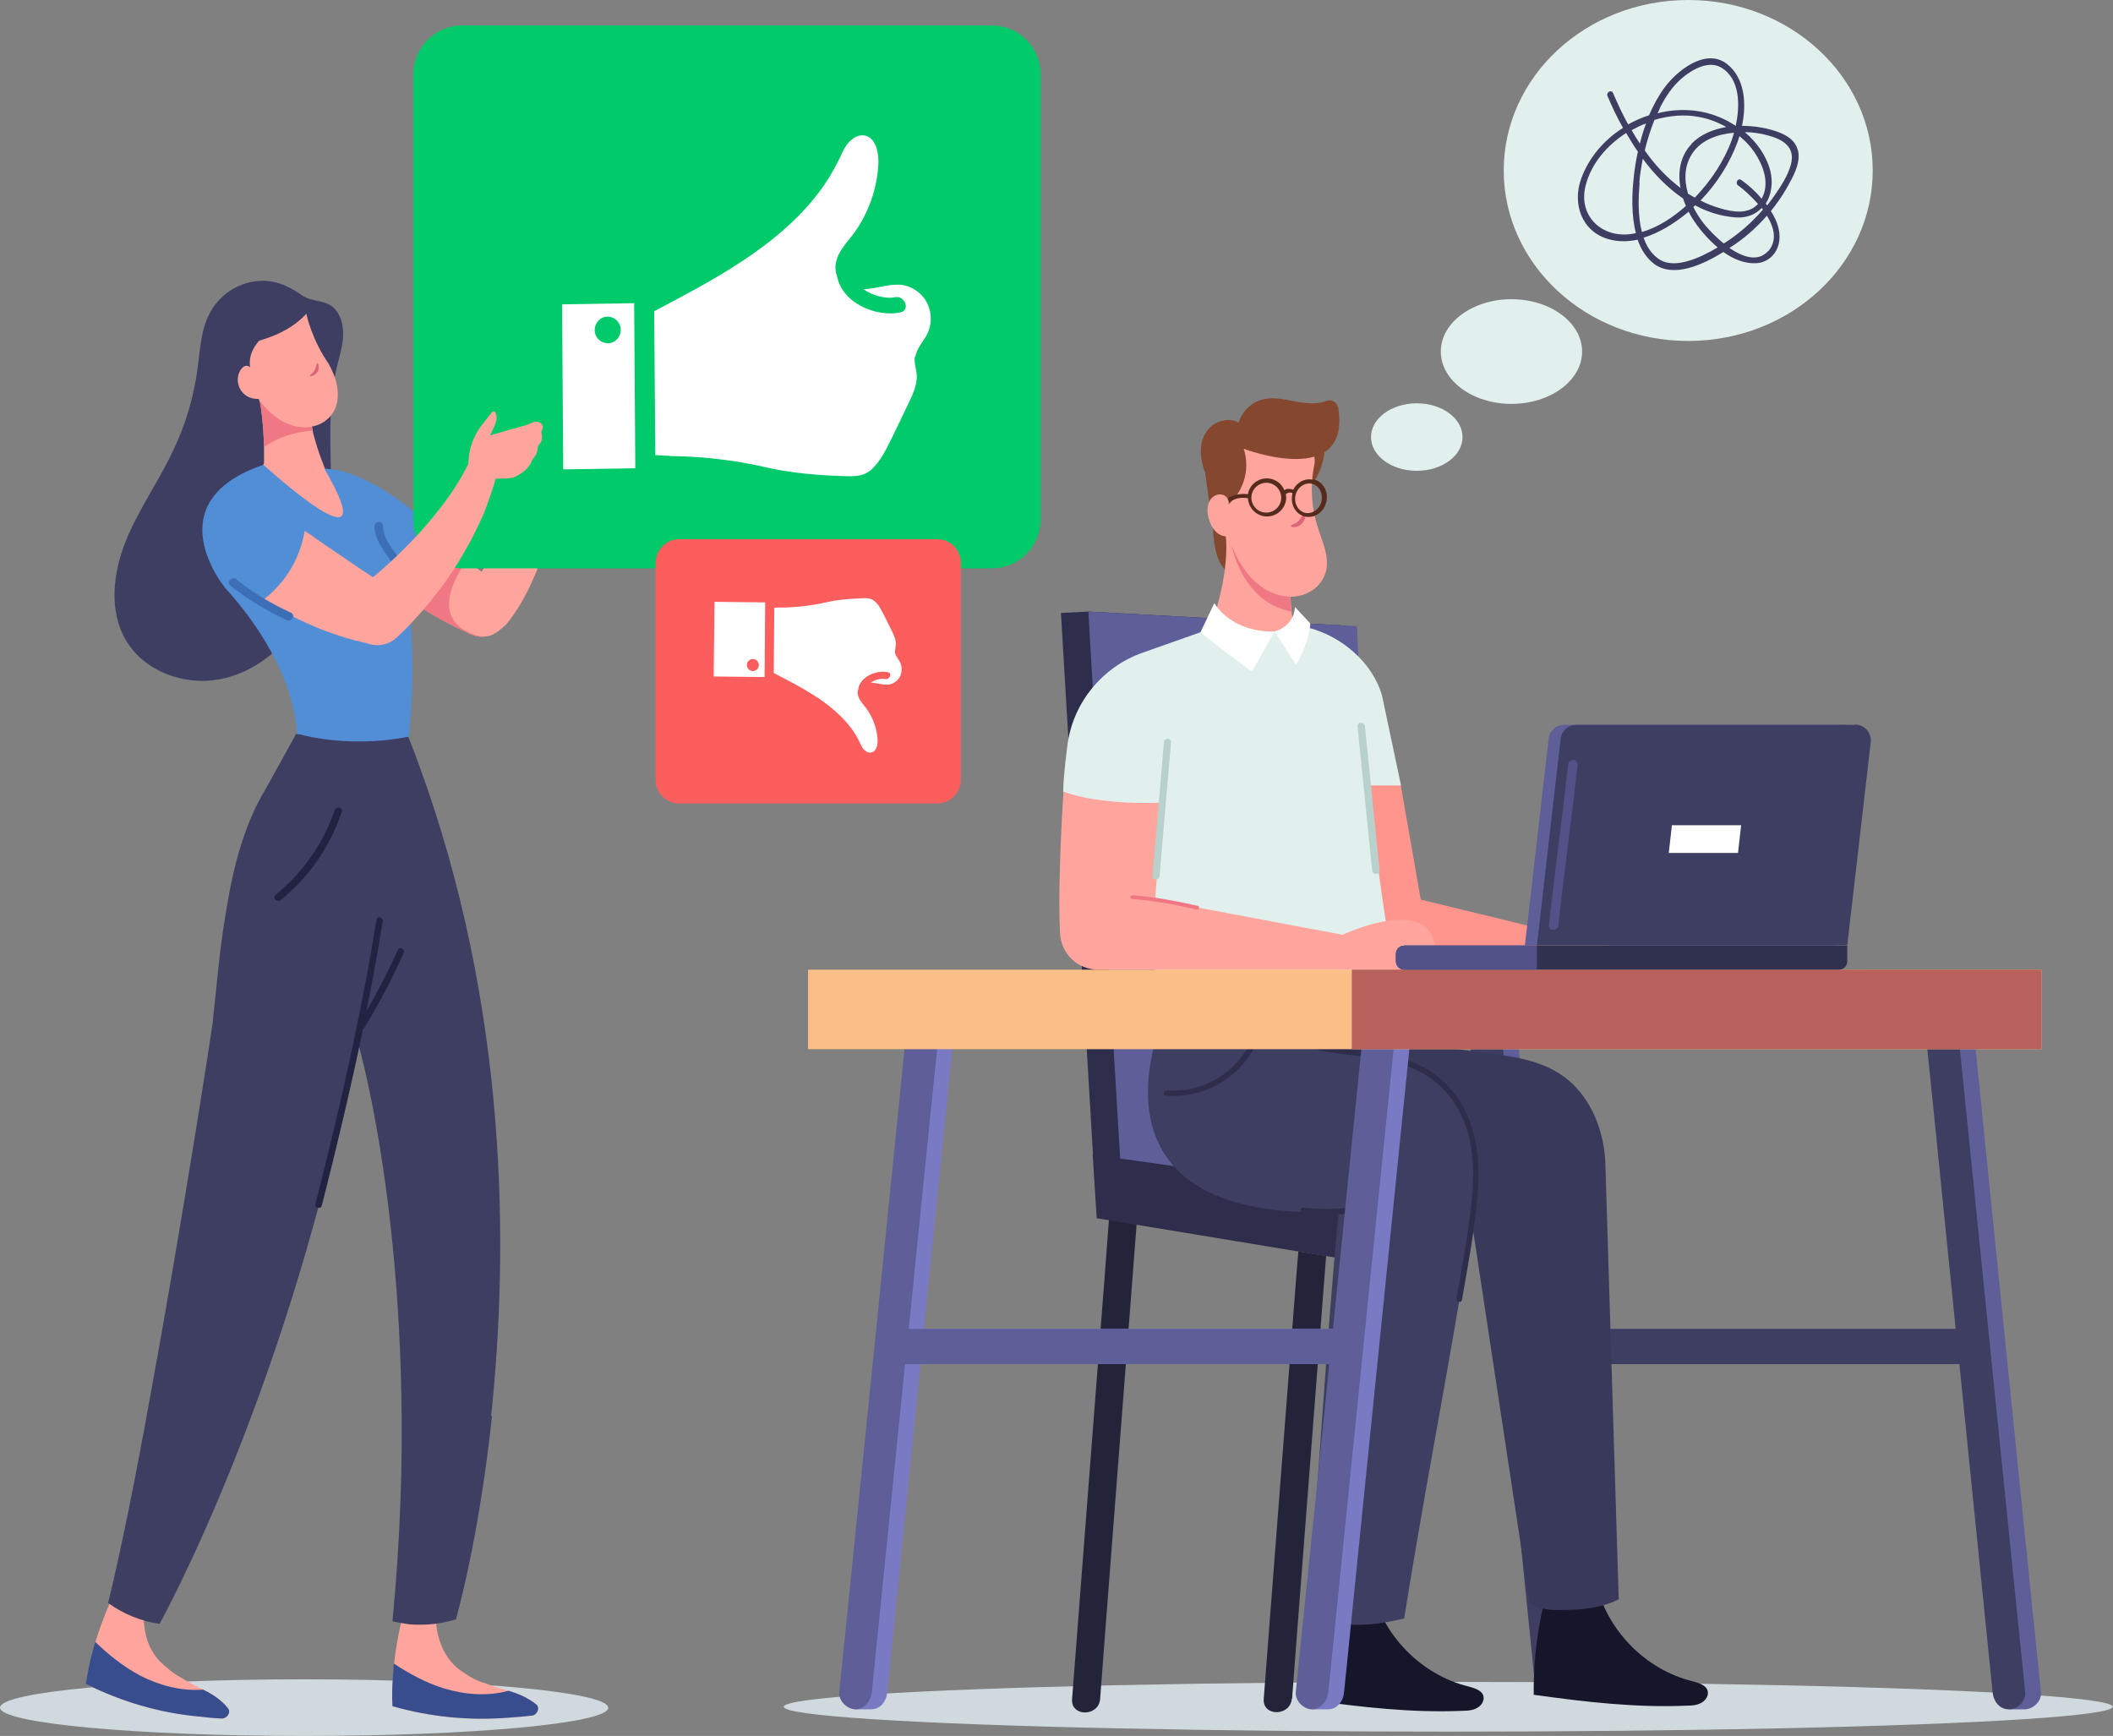
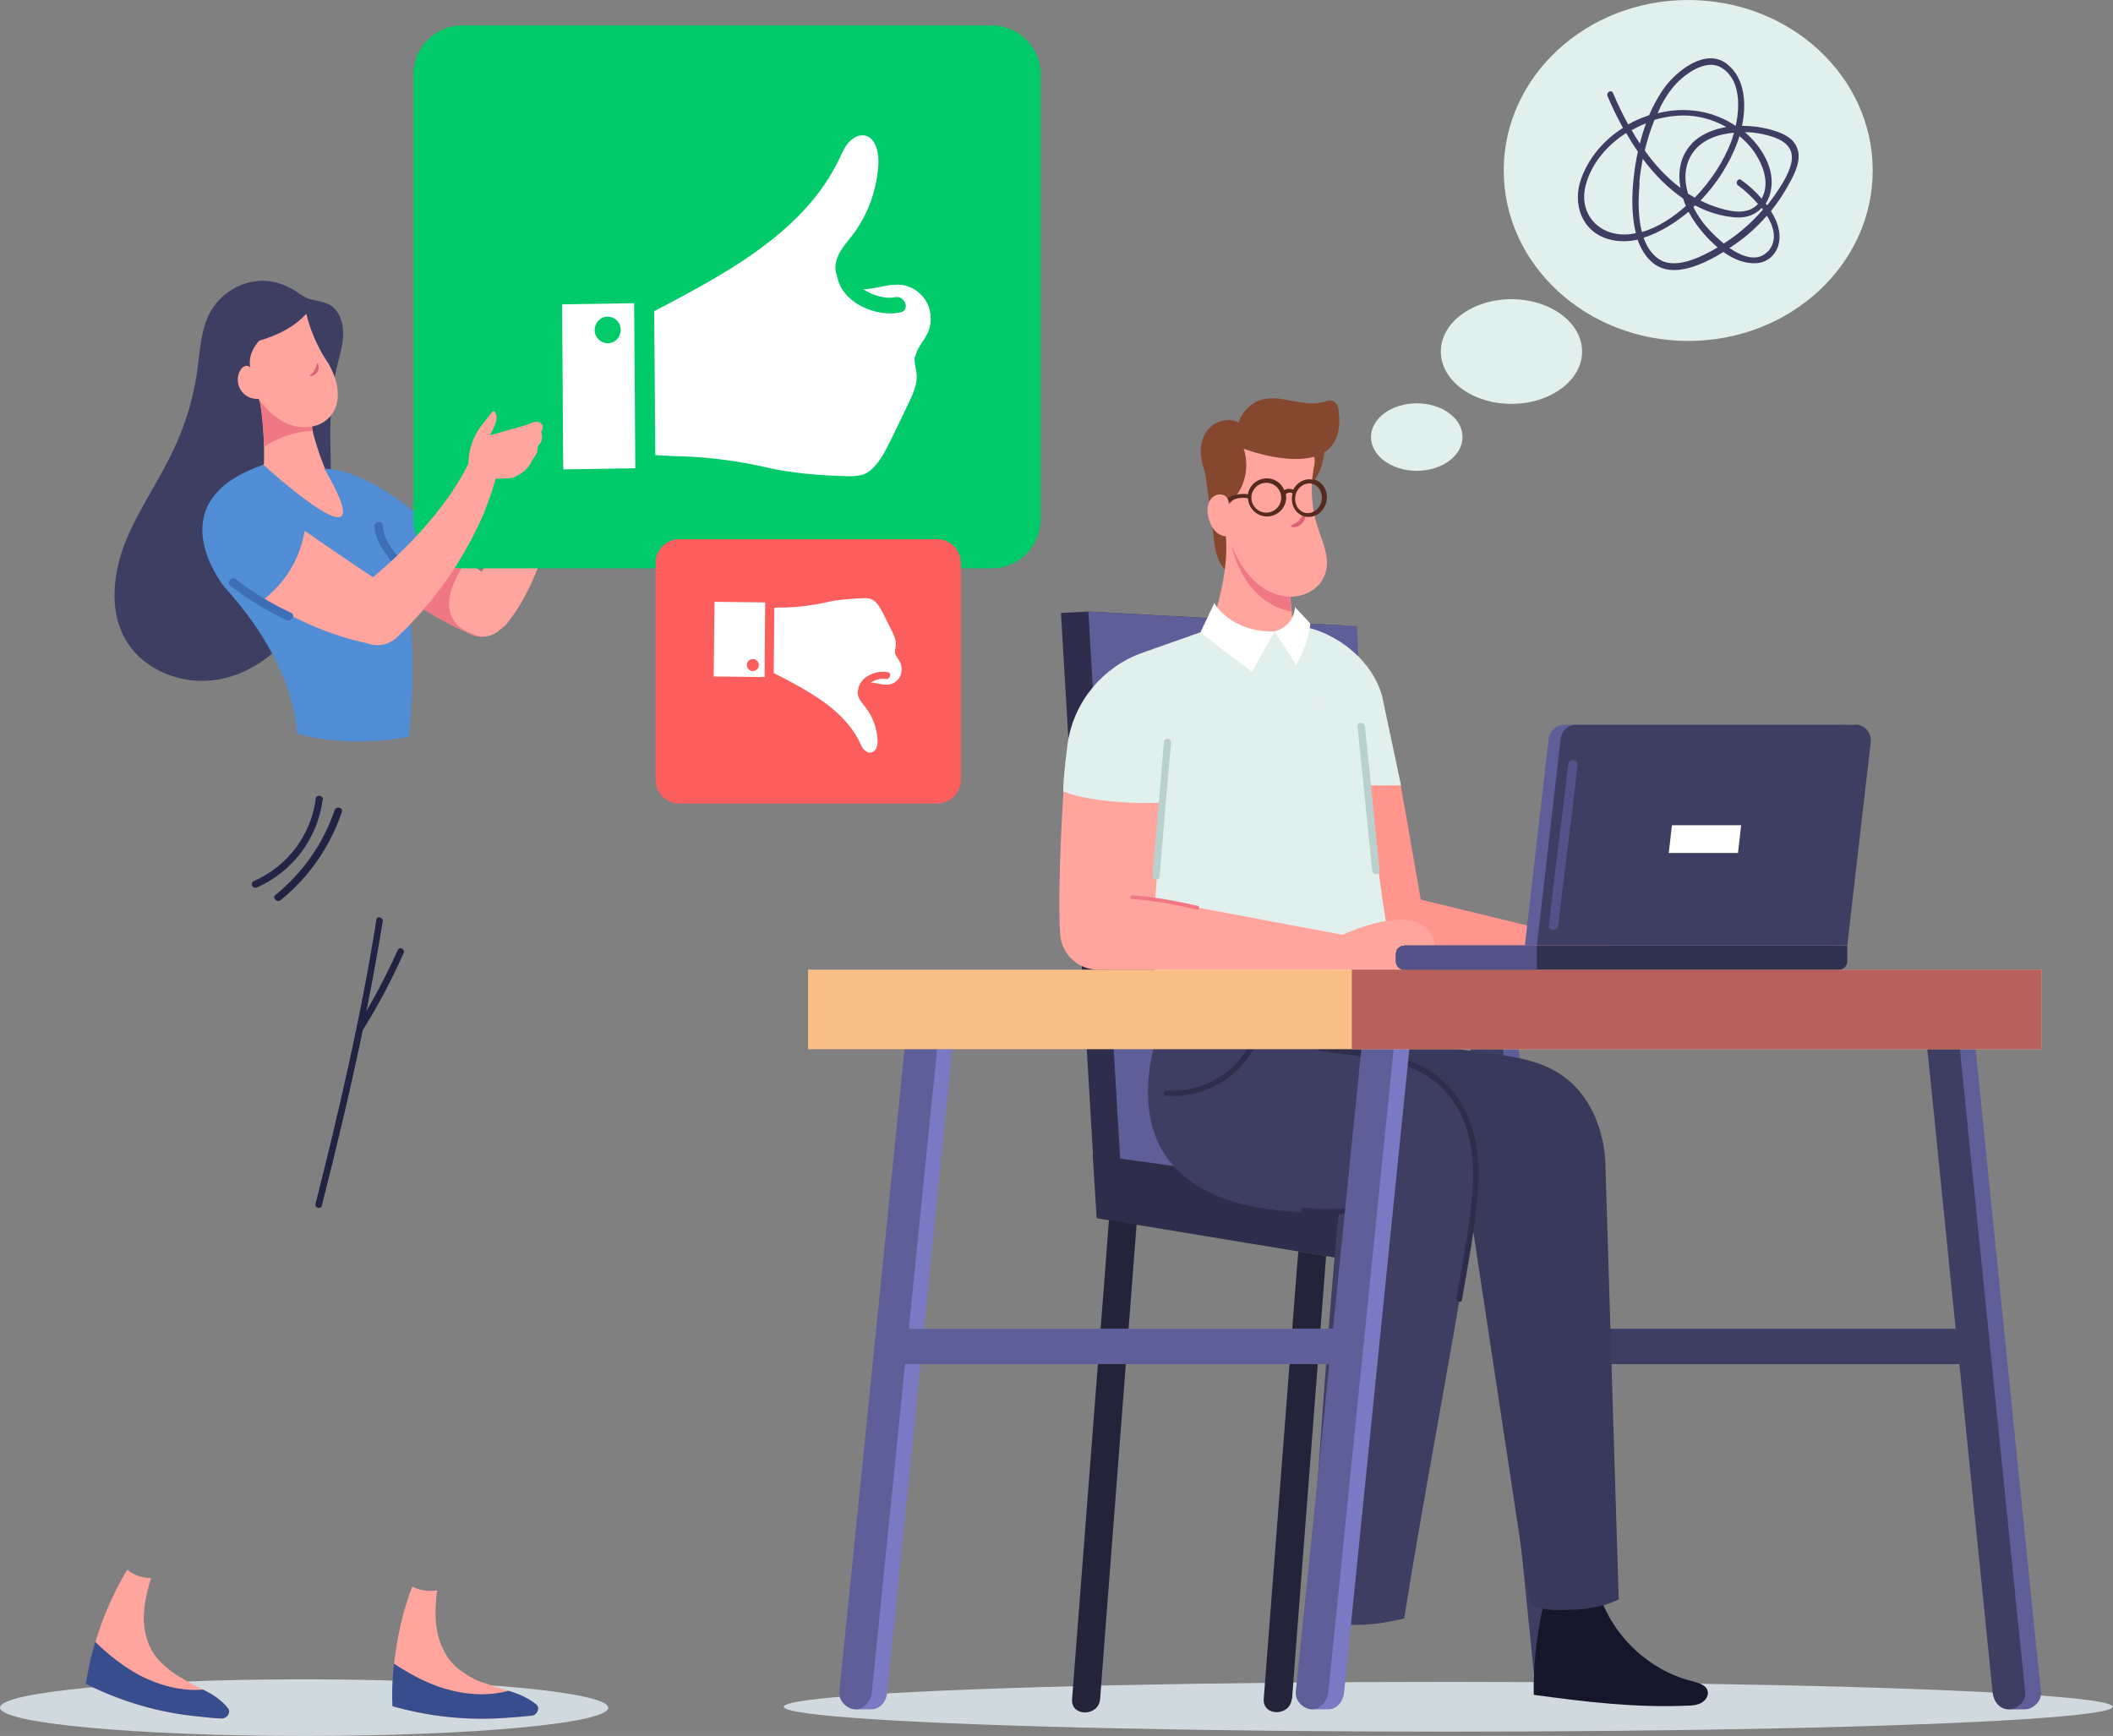
<svg xmlns="http://www.w3.org/2000/svg" id="Camada_1" viewBox="0 0 738.7 606.9">
  <rect x="0" y="0" width="738.7" height="606.9" fill="#808080" stroke="none" />
  <defs>
    <style>      .st0 {        fill: #2e2e4c;      }      .st1 {        fill: #00ca6a;      }      .st2 {        fill: #d0d9dd;      }      .st3 {        fill: #f07784;      }      .st4 {        fill: #562a1d;      }      .st5 {        fill: #fff;      }      .st6 {        fill: #222242;      }      .st7 {        fill: #39395b;      }      .st8 {        fill: #ff958d;      }      .st9 {        fill: #23233a;      }      .st10 {        fill: #518ed6;      }      .st11 {        fill: #b8d1cd;      }      .st12 {        fill: #7a7ac4;      }      .st13 {        fill: #ffa59d;      }      .st14 {        fill: #e1efed;      }      .st15 {        fill: #b7605c;      }      .st16 {        fill: #86472f;      }      .st17 {        fill: #525289;      }      .st18 {        fill: #30304f;      }      .st19 {        fill: #3d6fb7;      }      .st20 {        fill: #3e3e63;      }      .st21 {        fill: #f9bf87;      }      .st22 {        fill: #dd6478;      }      .st23 {        fill: #16162b;      }      .st24 {        fill: #374d8e;      }      .st25 {        fill: #311649;      }      .st26 {        fill: #fc5e5e;      }      .st27 {        fill: #f17785;      }      .st28 {        fill: #242447;      }      .st29 {        fill: #5e5e99;      }    </style>
  </defs>
  <g id="_x2014_ëîé_x5F_2">
    <g>
      <g>
        <path class="st2" d="M212.7,597c0,5.5-47.6,9.9-106.3,9.9S0,602.5,0,597s47.6-9.9,106.3-9.9,106.3,4.5,106.3,9.9Z" />
        <path class="st13" d="M137.2,596.5c13.4,3.8,26.9,5.1,40.7,4,2.7-.2,5.4-.4,8-.7,1.9-.2,3-2.7,1.6-3.9-3.1-2.5-6.4-3.8-9.7-4.8-2.7-.8-5.2-1.4-7.5-2.4,0,0-.2,0-.3-.1-3.3-.9-5.5-2.2-8.3-4.1-4.6-3-7.4-7.9-8.6-13-1.2-5.1-.9-10.3-.3-15.5-2.9.5-6.1,0-8.7-1.3-3.1,8.1-5.3,17.5-6.3,26.7-.1.9-.2,1.7-.2,2.6-.4,4.3-.5,8.5-.3,12.5Z" />
        <path class="st24" d="M137.2,596.5c13.4,3.8,26.9,5.1,40.7,4,2.7-.2,5.4-.4,8-.7,1.9-.2,3-2.7,1.6-3.9-3.1-2.5-6.4-3.8-9.7-4.8-7.3,2-15.2,1.4-22.5-.8-6.3-1.9-12.1-5.1-17.6-8.7-.1.9-.2,1.7-.2,2.6-.4,4.3-.5,8.5-.3,12.5Z" />
        <g>
          <path class="st13" d="M30.2,588.8c12.5,6.2,25.5,10,39.2,11.3,2.7.3,5.4.6,8,.7,1.9.1,3.5-2.1,2.3-3.6-2.5-3.1-5.6-5-8.7-6.5-2.5-1.3-4.9-2.4-6.9-3.7,0,0-.2-.1-.2-.2-3.1-1.5-5-3.2-7.5-5.5-4-3.8-5.8-9.1-6.1-14.3-.2-5.2,1-10.3,2.5-15.3-3,0-6-1-8.3-2.9-4.6,7.4-8.4,16.3-11.1,25.1-.3.8-.5,1.7-.7,2.5-1.2,4.1-2,8.3-2.6,12.2Z" />
          <path class="st24" d="M30.2,588.8c12.5,6.2,25.5,10,39.2,11.3,2.7.3,5.4.6,8,.7,1.9.1,3.5-2.1,2.3-3.6-2.5-3.1-5.6-5-8.7-6.5-7.5.6-15.2-1.4-22-4.9-5.8-3.1-11-7.2-15.7-11.8-.3.8-.5,1.7-.7,2.5-1.2,4.1-2,8.3-2.6,12.2Z" />
        </g>
        <path class="st28" d="M112.8,279.6c-1.8,13.6-10.5,25.2-23.1,30.7-1.5.6-2.4-1.7-.9-2.3,11.8-5.2,19.9-16,21.6-28.8.2-1.6,2.7-1.2,2.5.4h0Z" />
-         <path class="st20" d="M172,495c-3.9,36.9-10.3,62.9-12.6,71.1-3.8,1.2-8,1.9-12.2,1.9s-3.9-.1-5.8-.4c-1.4-.2-2.8-.5-4.2-.8,2.8-29,3.6-55.7,3.1-79.5-.4-21.6-1.8-40.8-3.6-57.3-4.6-42.5-12-67.1-12-67.1-4.3,23.3-9.5,45.2-15.1,65.4-7.1,25.6-14.8,48.4-22.1,67.8-15,40-28.5,65.7-31.7,71.6-6.6-.9-12.8-3.5-18-7.3,4.7-19.2,9.9-45.5,14.8-72.7,11-59.9,21-124.6,21.8-130.4,0-.1,0-.2,0-.3,0,0,0-.1,0-.1.7-6.4,1.2-11.6,1.6-15.3.8-8,1.8-16,3.2-24,1.8-10.8,4.2-21.5,8.5-31.6,1.5-3.6,3.3-7.1,5.3-10.4l6.2-11.2,4.3-7.8,6.6.2,10.5.2,22.1.5s0,0,0,0c0,0,0,0,0,0,1.3,3.2,2.5,6.4,3.7,9.7,31.5,85.8,31.4,170.2,25.3,227.8Z" />
        <path class="st6" d="M139.1,332.1c-3.3,7.3-7,14.5-11,21.4,2.1-10.5,4-20.9,5.7-31.4.2-1.4-2-2-2.2-.6-5.3,33.4-13,66.6-21.3,99.4-.4,1.4,1.8,2,2.2.6,5.2-20.4,10.1-41,14.4-61.7.2,0,.3-.2.4-.4,5.2-8.4,9.8-17.2,13.8-26.2.6-1.3-1.4-2.5-2-1.1Z" />
        <path class="st6" d="M117,283.2c-4,11.8-11.1,21.8-20.7,29.7-1.3,1,.6,2.8,1.8,1.8,10-8.1,17.2-18.6,21.4-30.8.5-1.6-1.9-2.2-2.5-.7h0Z" />
        <path class="st20" d="M89.7,98.3c-6.6.7-12.7,4.7-16,10.5-3.4,5.9-3.7,13-4.6,19.8-1.3,10-4.2,19.8-8.6,29-5.1,10.8-12.1,20.6-16.6,31.7-4.4,11.1-5.9,24.3.1,34.5,6.4,10.9,20.3,16,32.7,13.7,12.4-2.3,22.9-11.1,29.3-21.9s9-23.5,9.6-36.1c.8-17-1.8-34.3,2.1-50.9.8-3.4,1.9-6.8,2.2-10.3s-.3-7.2-2.5-9.9c-3.1-3.9-8.1-2.5-11.9-5.2-4.8-3.4-9.9-5.6-15.9-4.9Z" />
        <path class="st13" d="M114.8,177.3c.5,2.1,1.5,4.3,2.7,6.5.6,1,1.3,2.2,2.2,3.6.8,1.1,1.6,2.3,2.8,3.8,1.9,2.5,4.4,5.1,7.2,7.9,3.2,3,6.3,5.6,9.4,7.8.9.6,1.7,1.3,2.6,1.9,2.9,2,5.8,3.9,8.7,5.6,4.1,2.4,8.4,4.7,12.9,6.7l.5.3c1.4.7,3,1.2,4.6,1.2s2.5-.2,3.7-.7c.8-.4,1.6-.8,2.3-1.4l2.4-2c11.7-14.1,16.7-36,18.7-47.7.8-4.9,1.1-8,1.1-8l-12-4.5c.2,18.7-16.3,41.6-16.3,41.6-1.6-1.3-3.2-2.6-4.9-4.1-2.2-1.8-4.2-3.6-6.3-5.3-.8-.7-1.7-1.4-2.5-2.1-.2-.1-.3-.3-.4-.4,0,0-.2-.1-.2-.2-.9-.8-1.8-1.5-2.6-2.2-1.9-1.6-3.7-3.2-5.4-4.6-2.4-2-4.8-3.9-7.5-5.9-1.1-.8-2.2-1.6-3.4-2.4-1.1-.7-2.1-1.4-3.2-2.1-2.2-1.3-4.2-2.3-5.9-2.9-1.9-.7-3.5-1-5-1h-.1c-1.7,0-3.1.5-4.2,1.4-1.1.9-1.8,2.3-2.1,3.9-.2,1.6-.1,3.5.4,5.4Z" />
        <path class="st3" d="M141.6,208.8c2.9,2,5.8,3.9,8.7,5.6,4.1,2.4,8.4,4.7,12.9,6.7l.5.3c1.4.7,3,1.2,4.6,1.2-22.1-5.3-5-26.7-5-26.7-2.2-1.8-4.2-3.6-6.3-5.3-.8-.7-1.7-1.4-2.5-2.1-.2-.1-.3-.3-.4-.4,0,0-.2-.1-.2-.2l-12.3,21.1Z" />
        <path class="st10" d="M117.1,164.2s15.6,1.9,35.7,22.2c0,0,1.4,12.5-12.5,24.3l-23.2-46.5Z" />
        <path class="st13" d="M87.9,127.9c1.1,3.8,2.1,7.7,2.8,11.7h0c.2,1.2.4,2.4.6,3.5,0,.2,0,.5.1.7.5,4.1.8,8.3.9,12.4,0,.9,0,1.9,0,2.8h0c0,.9,0,1.7,0,2.5-.1,3.5-.5,7-.9,10.4,3.7,3.2,7.9,5.3,12.8,5.5,4.9.2,9.9-1.3,13.9-4.1-3-5.5-5.4-11.3-7.3-17.2,0,0,0,0,0-.1-.2-.8-.5-1.5-.7-2.3-.3-1-.6-2.1-.8-3.1,0-.1,0-.2,0-.3-.3-1.4-.6-2.7-.9-4.1,0-.4-.2-.8-.2-1.2-.4-2.4-.8-4.8-1.1-7.2-5.4-4.7-12.1-7.5-18.8-9.9Z" />
        <path class="st10" d="M78.6,205.4c25.6,28.2,25.2,51.1,25.2,51.1h0c6.8,1.8,14.3,2.8,22.2,2.7,5.9,0,11.6-.6,17-1.7h0c6.8-72.9-17.5-89.5-24.2-92.6-.5-.2-1.1-.4-1.6-.6,0,0,0,0,0,0h0s-.1,0-.1,0c-1.7-.3-3.3-.5-5.1-.6-6.3-.2-11.7-1.8-18-1.4-.1,0-.2,0-.4,0-.5,0-1,.1-1.5.2-38.3,13-13.4,43-13.4,43Z" />
        <path class="st3" d="M87.9,127.9c1.1,3.8,2.1,7.7,2.8,11.7h0c.2,1.2.4,2.4.6,3.5,0,.2,0,.5.1.7.5,4.1.8,8.3.9,12.4,5-3.3,10.9-5.3,16.8-5.6,0-.1,0-.2,0-.3-.3-1.4-.6-2.7-.9-4.1,0-.4-.2-.8-.2-1.2-.4-2.4-.8-4.8-1.1-7.2-5.4-4.7-12.1-7.5-18.8-9.9Z" />
        <path class="st13" d="M88.8,133.4c.5,1.5,1.1,3,1.4,4.6.2.6.3,1.2.3,1.8,1.9,2.5,4.2,4.8,6.8,6.6,2.6,1.7,5.6,2.9,8.9,3,2.3,0,4.7-.5,6.7-1.7,6.2-3.8,6-11,3.8-16.7-.5-1.3-1.1-2.5-1.8-3.8-5.9-8.5-7.7-17-7.8-17.5h0c-6.7,7.3-16.2,9.1-16.6,9.5h0c-1.6,1.9-2.8,4-3.1,6.4-.3,2.7.4,5.3,1.3,7.9Z" />
        <path class="st13" d="M88.5,130.2c-.4-1-1-2.1-2-2.3-1-.2-2,.7-2.5,1.6-1.4,2.3-1.1,5.5.7,7.6,1.7,2.1,4.8,2.9,7.4,2-1-2.9-2.5-6-3.5-8.9Z" />
        <path class="st22" d="M108.3,131.4c0,.1.4.2.9,0,.6-.2,1.2-.6,1.8-1.4,0,0,0,0,0,0,.3-.5.4-1,.4-1.5,0-.7-.1-1.2-.3-1.4-.1-.1-.2-.2-.3-.1,0,0,0,0,0,0,0,.2-.1.6-.3,1.1-.1.4-.2.8-.5,1.2,0,0,0,0,0,.1-.3.6-.8,1.1-1.2,1.4-.3.3-.6.5-.5.6Z" />
        <path class="st19" d="M136,195.2c-2.5-3.6-4.9-6.7-5.1-11.1,0-2,2.9-2.2,3-.2.3,7.2,7.7,11.9,10.1,18.3,1.9,5-.5,9.7-3.1,13.9-1,1.7-3.7.3-2.7-1.3,2.7-4.5,4.6-8,2-13.4-1-2.2-2.8-4.2-4.2-6.1Z" />
        <path class="st13" d="M92,162.4s44.3,40.6,21.3,1.3c0,0-12.7-8.7-21.3-1.3Z" />
        <path class="st1" d="M346.7,8.9h-185.1c-9.4,0-17.1,7.6-17.1,17.1v155.6c0,9.4,7.6,17.1,17.1,17.1h185.1c9.4,0,17.1-7.6,17.1-17.1V26c0-9.4-7.6-17.1-17.1-17.1Z" />
        <path class="st13" d="M92,209.6c18.3,11.8,34.6,14.9,36,15.2,0,0,0,0,0,0,1.6.6,3.3.9,4.9.7,1.3-.1,2.6-.5,3.8-1.2.8-.4,1.6-1,2.3-1.7l3.5-3.4c.4-.4.8-.8,1.1-1.2l1.5-1.6c1.7-1.8,3.3-3.7,4.8-5.5l.9-1.1,2.6-3.3c.9-1.1,1.7-2.3,2.5-3.4,2.8-3.9,5.5-8.3,8.4-13.6l.7-1.3c.9-1.8,1.8-3.6,2.6-5.3l1.5-3.3,1.2-3.2c1.3-3.4,2.5-7,3.4-10.7-3.9-1.5-5.9-2.8-9.8-3.9-10.2,21.2-32.7,39.3-33.5,40h0c-1.8-1.2-3.7-2.4-5.6-3.7-2.5-1.7-4.9-3.3-7.2-4.9-1-.7-1.9-1.3-2.9-2-.2-.1-.3-.2-.5-.3-1.1-.8-2.2-1.5-3.3-2.3-1.5-1.1-3-2.1-4.4-3-1.6,9.9-7,18.4-14.6,24.2Z" />
        <path class="st19" d="M82.6,202.6c5.9,4.6,12.3,8.5,19.1,11.6,1.8.8.2,3.4-1.5,2.6-7.1-3.3-13.6-7.3-19.7-12.1-1.5-1.2.6-3.4,2.2-2.2Z" />
        <path class="st26" d="M327.6,188.5h-90.1c-4.6,0-8.3,3.7-8.3,8.3v75.8c0,4.6,3.7,8.3,8.3,8.3h90.1c4.6,0,8.3-3.7,8.3-8.3v-75.8c0-4.6-3.7-8.3-8.3-8.3Z" />
        <g>
          <path class="st5" d="M312.9,228.2c-.1-1,.3-2,.3-3.1,0-1.4-.6-2.8-1.2-4.1-1-2-2-4-3-6-.9-1.7-1.7-3.5-3.2-4.8-1.5-1.3-3.2-1.1-5.2-1-5.2.2-8.9.7-11.4,1.3-4.8,1.1-9.6,1.7-14.5,1.9-.7,0-1.4,0-2,0-.9,0-1.6,0-2,.1l-.2,22.8c9.4,4.8,19.4,10,25.9,17.8,1.2,1.4,2.3,3,3.2,4.6.4.6.7,1.3,1,1.9.5,1.1,1,2.3,2.1,3,.1.1.3.2.5.3.4.2.8.2,1.2.2,1.9-.2,2.5-2.5,2.4-4.4-.2-4.1-1.7-8.1-4.2-11.4-1-1.3-2.2-2.5-2.6-4.1-.2-.6-.2-1.2-.1-1.7,0-.2.1-.4.2-.6,0,0,0-.2,0-.3.9-4.2,6.4-6.4,10.3-5.6,1.6.3.7,2.7-.9,2.4-1.4-.3-3.6.2-5.1,1.3.3,0,.6,0,.8,0,1.9.2,3.8.9,5.7.6,1.6-.3,3.1-1.4,3.8-2.9.7-1.5.7-3.3,0-4.8-.6-1.3-1.7-2.3-1.9-3.7Z" />
          <path class="st5" d="M267.6,210.6l-17.8-.2-.3,26.1,17.8.2.2-26.1ZM265.3,232.5c0,1.2-1,2.1-2.1,2.1-1.2,0-2.1-1-2.1-2.1,0-1.2,1-2.1,2.1-2.1,1.2,0,2.1,1,2.1,2.1Z" />
        </g>
        <path class="st13" d="M184.3,148.5c-4.3,1.2-8.7,2.5-13,3.7,2.4-4.7,2.8-6.1,1.8-8.1-.2-.4-.7-.4-1-.1-1.1,1.3-2.4,3-3.8,4.8-4.1,5.4-5.5,12.3-3.9,18.9h0c2.4,0,8.7-.4,11.1-.4,1.6,0,3.1,0,4.6-.6.3-.1.6-.3.8-.5.1,0,.2,0,.3-.1,1.9-1.1,3.1-2.1,4.2-3.9,1-1.6-.2-.2,1-1.8.6-.8,1.1-1.5,1.4-2.5.2-.7.1-1.5.3-1.9.2-.5.8-1,1.1-1.6.4-1,.4-2.4,0-3.5.6-.9.9-2-.1-2.9-1.3-1.2-3.3-.2-4.8.5Z" />
        <g>
          <path class="st5" d="M319.8,124.7c-.3,2.2.6,4.5.7,6.7.1,3.2-1.3,6.2-2.6,9-2.1,4.5-4.3,8.9-6.4,13.3-1.9,3.8-3.8,7.7-6.9,10.5-3.1,2.8-7,2.3-11.2,2.2-11.2-.4-19.1-1.6-24.6-2.8-10.3-2.4-20.8-3.8-31.3-4.1-1.6,0-3,0-4.2-.2-2,0-3.5-.2-4.2-.2l-.4-50.3c20.2-10.6,41.8-22,55.9-39.4,2.6-3.2,4.9-6.5,6.9-10.2.8-1.4,1.5-2.8,2.2-4.2,1.1-2.4,2.2-5,4.6-6.6.3-.2.6-.4,1-.6.8-.4,1.7-.5,2.6-.5,4.1.5,5.3,5.6,5.2,9.7-.4,9-3.6,18-9,25.1-2.2,2.9-4.7,5.4-5.7,9-.3,1.3-.5,2.6-.2,3.8,0,.5.2,1,.4,1.4,0,.2,0,.4.1.6,2,9.3,13.9,14.1,22.1,12.3,3.5-.7,1.6-6-1.9-5.3-3,.7-7.8-.5-11.1-2.8.6,0,1.2,0,1.8-.1,4.1-.5,8.2-2,12.3-1.3,3.5.7,6.7,3.1,8.3,6.4,1.6,3.3,1.6,7.3,0,10.6-1.4,2.8-3.8,5.1-4.2,8.1Z" />
          <path class="st5" d="M222.1,163.7l-25.2.4-.4-57.7,25.2-.4.4,57.7ZM217,115.3c0-2.6-2.1-4.6-4.6-4.6-2.5,0-4.5,2.1-4.5,4.7,0,2.6,2.1,4.6,4.6,4.6,2.5,0,4.5-2.1,4.5-4.7Z" />
        </g>
      </g>
      <g>
        <ellipse class="st2" cx="506.3" cy="596.7" rx="232.3" ry="8.7" />
        <path class="st29" d="M519,361.1c1,9.4,1.9,18.8,2.9,28.3,4.2,41.4,8.4,82.7,12.6,124.1,2.6,26,5.3,52,7.9,78,0,.4,0,.8.2,1.1h11.3c0-.4,0-.8,0-1.1-1-9.4-1.9-18.9-2.9-28.3-2.9-28.8-5.9-57.5-8.8-86.3h148.3c1.2,12.2,2.5,24.4,3.7,36.6,2.6,26,5.3,52,7.9,78,0,.8.3,1.5.5,2.2h-.3v3.9h5.5c2.9,0,6.1-2.8,5.7-6.1-1-9.4-1.9-18.9-2.9-28.3-4.2-41.4-8.4-82.7-12.6-124.1-2.6-26-5.3-52-7.9-78-.3-3.3-2.4-6.1-5.7-6.1s-1.9.3-2.7.8c-1.8,1.1-3.2,3.1-3,5.3,1,9.4,1.9,18.8,2.9,28.3,2.5,25.1,5.1,50.1,7.6,75.2h-148.3c-.9-8.5-1.7-17-2.6-25.5-2.6-26-5.3-52-7.9-78-.3-3.3-2.4-6.1-5.8-6.1s-1.9.3-2.7.8c-1.8,1.1-3.2,3.1-3,5.3Z" />
        <path class="st20" d="M513.5,361.1c1,9.4,1.9,18.8,2.9,28.3,4.2,41.4,8.4,82.7,12.6,124.1,2.6,26,5.3,52,7.9,78,0,.4,0,.8.2,1.1h11.3c0-.4,0-.8,0-1.1-1-9.4-1.9-18.8-2.9-28.3-2.9-28.8-5.8-57.5-8.8-86.3h148.3c1.2,12.2,2.5,24.4,3.7,36.6,2.6,26,5.3,52,7.9,78,.3,3.3,2.4,6.1,5.7,6.1h0c2.9,0,6.1-2.8,5.7-6.1-1-9.4-1.9-18.8-2.9-28.3-4.2-41.4-8.4-82.7-12.6-124.1-2.6-26-5.3-52-7.9-78-.2-2.2-1.2-4.3-2.9-5.3-.8-.5-1.7-.8-2.8-.8-2.9,0-6.1,2.8-5.7,6.1,1,9.4,1.9,18.8,2.9,28.3,2.5,25.1,5.1,50.1,7.6,75.2h-148.3c-.9-8.5-1.7-17-2.6-25.5-2.6-26-5.3-52-7.9-78-.2-2.3-1.2-4.3-2.9-5.3-.8-.5-1.7-.8-2.8-.8-2.9,0-6.1,2.8-5.7,6.1Z" />
        <path class="st7" d="M652,339c-2,.1-3.2,0-3.2,0h3.2Z" />
        <path class="st7" d="M699.2,339c-.3,0-.5,0-.7,0-.8,0-1.4,0-1.8,0h0c-.4,0-.6,0-.6,0h3.2Z" />
        <g>
          <path class="st16" d="M421.1,162.9c.6,6.7,2.4,16.5,3,23.1.4,4.7,1,9.7,4.1,13.1,2.9,3.1,7.8,4.2,11.8,2.6-4.3-5.8-7.2-12.4-8.2-19.6-.5-3.4-.5-6.8-1.7-10-1.2-3.2-5.7-9-9.1-9.3Z" />
          <polygon class="st0" points="376.4 307.5 382.2 405.2 391.7 406.8 475.9 420.7 475.9 302.4 389.4 306.8 376.4 307.5" />
          <polygon class="st29" points="385.8 307.1 391.7 406.8 475.9 420.7 485.3 422.2 485.3 300.7 389.4 306.8 385.8 307.1" />
          <path class="st8" d="M464.6,276.8s-2.2,31.7-1.2,49.6c.3,6.2,4.9,11.2,10.8,12.4l5.5-6c2.5,3.6,5.5,6.2,5.5,6.2h77.2v-8.5l-65.7-16-7-40s-21.6-11.2-35.5-16.2c.3.6,10.4,18.5,10.4,18.5Z" />
          <path class="st9" d="M386.3,444.8c.5-7.1,1.1-14.1,1.6-21.2.5-6.2,10.3-6.3,9.8,0-3.8,49.7-7.7,99.5-11.5,149.2-.5,7.1-1.1,14.1-1.6,21.2-.5,6.2-10.3,6.3-9.8,0,3.8-49.7,7.7-99.5,11.5-149.2Z" />
          <polygon class="st0" points="370.9 214.3 378.6 344.5 470.4 344.5 470.4 218.7 380.5 213.8 380.5 213.8 370.9 214.3" />
          <polygon class="st29" points="380.5 213.8 388 344.5 479.8 344.5 474.4 218.9 470.4 218.7 380.5 213.8 380.5 213.8" />
          <polygon class="st0" points="382 403.7 383.4 425.9 395 427.8 467.1 439.7 469.9 416 397.1 405.8 382 403.7" />
          <path class="st9" d="M451.7,594c.5-7.1,1.1-14.1,1.6-21.2,3.4-44.6,6.9-89.1,10.3-133.7l-9.7-1.6c-.2,2.4-.4,4.8-.6,7.2-3.8,49.7-7.7,99.5-11.5,149.2-.5,6.3,9.3,6.2,9.8,0Z" />
          <path class="st23" d="M541,555.5c-3.3,12-5,24.5-4.8,37,17.9,2.5,35.8,4.6,53.8,3.8,1.7,0,3.4-.2,4.8-1,1.5-.8,2.6-2.5,2.2-4.1-.5-2.1-3.1-2.8-5.2-3.4-16.6-4-30.3-18.1-33.9-34.8-4.2,1.9-12.3,2.1-16.9,2.4Z" />
-           <path class="st23" d="M462.6,557.3c-3.3,12-5,24.5-4.8,37,17.9,2.5,35.8,4.6,53.8,3.8,1.7,0,3.4-.2,4.8-1,1.5-.8,2.6-2.5,2.2-4.1-.5-2.1-3.1-2.8-5.2-3.4-16.6-4-30.3-18.1-33.9-34.8-4.2,1.9-12.3,2.1-16.9,2.4Z" />
          <path class="st7" d="M565.9,559.1s-5.7,3.5-17.1,3.7c-6.5.1-8.3.4-14-2l-20.8-137.2c-19.2,1.9-40,3.4-56.2-6.4-10.6-6.4-18-17.5-19.5-29.4s2.8-24.3,11.6-32.9c12.6,1,26.1,1.7,38.7,2.8,14,13.7,39.8,6.9,56.5,17.6,9.2,5.8,14.2,16.2,15.7,26.5.2,1.3.3,2.7.4,4h0c0,0,4.7,153.3,4.7,153.3Z" />
          <path class="st20" d="M515.4,401.7c-1.5-10.3-6.6-20.7-15.9-26.5-7.9-4.9-17.7-6.1-27.4-7.3-11.3-1.4-22.3-2.9-30-10.2-12.8-1.1-22.3-1.8-35-2.8,0,0,0,0,0,0-.4.9-29.1,64.2,45.2,68.7,4.8.3,10,.3,15.7,0,0,.5,0,1-.1,1.4,0,0,0,0,0,.1-4.5,45.6-6.8,95.1-11.3,140.7,13.2,2.8,21.2,3.2,34.3,0,6.8-43,16.1-90.1,22.9-133.1,1.6-10.3,3.2-20.8,1.7-31.1Z" />
          <path class="st0" d="M461.3,367.3c9.5,1.7,19.3,2,28.6,4.8,9.8,2.9,17.3,9.4,21.4,18.8,4.1,9.3,4.2,19.8,3.1,29.7-1.2,11.2-3.3,22.3-5.2,33.3-.2,1.2,1.7,1.8,1.9.5,2-11.5,4.2-23.1,5.3-34.7,1-10.1.7-20.5-3.5-29.9-3.7-8.3-10-14.8-18.4-18.2-10.3-4.2-21.9-4.3-32.8-6.3-1.2-.2-1.8,1.7-.5,1.9h0Z" />
          <path class="st25" d="M467.8,425s0,0,0,.1c0,0,0,0,.1-.2,0,0,0,0-.1,0Z" />
          <path class="st14" d="M371.7,276.8s12.8,5.4,27.1,4.2c.5,4.7,1.1,9.9,1.6,15.2,1.7,17.9,3.1,38,4,53.5.2,4.2.4,8.2.6,11.6,19.2,2.3,38.6,2.8,57.9,1.7,3-.2,6-.4,8.9-.6,3.5-.3,7-.7,10.5-1.1h0c3.3-.4,6.6-.8,9.8-1.3-2.1-8.8-3.9-17.5-5.5-26-.5-2.9-1.1-5.8-1.6-8.7-.2-1.5-.5-3-.7-4.4-2.6-16.5-4.3-31.8-5.4-45.1,0,0-.2-9.5-2.5-20.9-2.6-13-7.9-28.4-18.7-34.9-.8-.3-1.6-.7-2.4-1-.5-.2-1-.4-1.5-.6-.8-.3-1.5-.6-2.3-1-.1,0-.3-.1-.4-.2-3.8-1.6-7.5-3.3-10.9-4.9-4.7,2-9.3,4-13.9,6,0,0-.2,0-.2.1h0s0,0,0,0c-.2,0-1.4.5-3.4,1.4-.8.4-1.8.8-2.9,1.2h-.1s-.2.1-.2.1l-20.1,7.1c-13.8,4.9-23.8,16.9-26.1,31.3,0,0-1.7,12.7-1.6,17.4Z" />
          <path class="st0" d="M455.7,424.2c5.4.7,10.8.7,16.2,0,1.2-.1,1.3-2.1,0-2-5.4.6-10.8.6-16.2,0-1.3-.2-1.2,1.8,0,2h0Z" />
          <path class="st0" d="M436.4,365.9c-5.7,10.2-16.9,16.2-28.5,15.3-1.2,0-1.6,1.8-.3,1.9,12.6.9,24.5-5.4,30.7-16.4.6-1.1-1.2-1.9-1.8-.8h0Z" />
          <path class="st13" d="M452.2,218.8c-9.2,3.4-20.4,4.6-29.4.9,4.1-9.5,7.8-27,4.9-36.9,4.9,1.9,7.6,3.4,12.5,5,3.6,1.2,7.1,2.3,10.7,3.6,0,1.5-.1,3.2-.1,5,0,.8,0,1.6,0,2.5s0,1.5,0,2.3c0,2.8.2,5.8.4,8.6.1,1.4.2,2.8.4,4.1,0,.4,0,.8.1,1.2.2,1.4.3,2.6.6,3.7Z" />
          <path class="st14" d="M455.4,218.9l16.1,55.7h18.3l-6.6-31.2c-3.2-11.8-14.5-21.3-26.4-24.1-.5-.1-.9-.2-1.4-.3t0,0Z" />
          <path class="st11" d="M482.3,304.3c-1.7-16.8-3.4-33.5-5.1-50.3-.2-1.7-2.8-1.7-2.6,0,1.7,16.8,3.4,33.5,5.1,50.3.2,1.7,2.8,1.7,2.6,0h0Z" />
          <path class="st13" d="M501.4,339h-37.6s-61.4,0-61.4,0h0s-18.5,0-18.5,0c-7.1,0-12.9-5.5-13.3-12.6-1-17.9,1.2-49.6,1.2-49.6,0,0,0,0,0,0,14,5,34.3,3.8,34.3,3.8l-2.2,33.9,65.5,12.3s37.4-17.8,31.9,12.1Z" />
          <path class="st27" d="M418.8,316.7c-7.6-1.7-15.3-3.2-23-3.7-.8,0-.8,1.3,0,1.3,7.6.5,15.2,2,22.6,3.7.8.2,1.2-1.1.3-1.3h0Z" />
          <path class="st11" d="M405.4,306.3c1.3-15.6,2.6-31.2,4-46.8.1-1.6-2.4-1.6-2.5,0-1.3,15.6-2.6,31.2-4,46.8-.1,1.6,2.4,1.6,2.5,0h0Z" />
          <path class="st5" d="M424.5,210.8s5.4,10.2,21.1,10l-7.9,14s-10-7.1-18-13.8l4.8-10.1Z" />
          <path class="st5" d="M445.6,220.8l7.5,11.6s4.4-7.1,5-14.4l-5.4-5.8s.2,6.3-7.1,8.6Z" />
          <path class="st3" d="M451.5,213.8c-17.2-3.2-20.9-22.9-20.9-22.9l20.1,7.9c0,.7,0,1.5,0,2.3,0,2.8.2,5.8.4,8.6.1,1.4.2,2.8.4,4.1Z" />
          <path class="st16" d="M455,173.1c6.5-5.2,9.6-14.4,7.5-22.5-4.2-.4-8.6-.2-12.7,1,1.9,7.9,3.3,13.6,5.2,21.5Z" />
          <path class="st13" d="M454.5,154.9c3.4.6,5.7,4,5,7.5-1.5,7.3-1.1,14.9,1.2,22,1.9,6,5.2,12.3,1.6,18.3-2.4,4-7,6.1-11.7,5.9-8.9-.5-15.2-7.5-18.8-15.1-5.5-11.6-6.1-25.5-1.6-37.5,7.3-2.2,16.3-2.6,24.3-1.1Z" />
          <path class="st22" d="M451.3,183.9c0,.2.4.4,1.1.4.7,0,1.7-.3,2.6-1.1,0,0,0,0,0,0,.5-.5.9-1.1,1.1-1.6.3-.8.3-1.5.1-1.8,0-.2-.1-.3-.3-.3,0,0,0,0-.1,0-.2.2-.4.6-.7,1.2-.3.4-.6.8-1,1.3,0,0,0,0-.1.1-.6.6-1.4,1-1.9,1.2-.5.2-.8.4-.8.6Z" />
          <path class="st16" d="M467.7,142.5s0,0,0-.1c-.3-1.9-2.3-2.9-4.1-2.2-1.5.6-3.2.8-4.9.8-2.9,0-5.8-.6-8.7-1.2-2.9-.5-5.9-.9-8.8-.1-3.9,1-7,4.3-8.2,8.1-2.6-1.8-6.8-.9-9.3,1-2.5,2-3.8,5.2-3.9,8.4-.1,3.2.8,6.4,2,9.3,1.7,4.1,3.5,7.5,6.4,10.9,3.1-2.3,5.4-5.5,6.6-9.2,1.2-3.6,1.2-7.7,0-11.3,0,0,37.8,14.4,33-14.6Z" />
          <path class="st4" d="M458.9,167.7c-2.7-.6-5.5.9-6.8,3.5-.5-.2-1.2-.3-1.7-.3-.5,0-1,.2-1.4.5-.8-2-2.5-3.5-4.7-4-3.6-.8-7.2,1.5-8,5.1,0,0,0,.2,0,.3-1.9-.3-3.9,0-5.6.6-2,.9-3.8,2.4-4.9,4.3l1.3.7c.9-1.6,2.4-3,4.2-3.7,1.6-.7,3.3-.8,5-.5.1,2.9,2.2,5.5,5.2,6.2,3.6.8,7.2-1.5,8-5.1.2-.8.2-1.7,0-2.5.3-.3.7-.5,1.2-.6.4,0,.7,0,1.1.2,0,.1,0,.2,0,.4-.8,3.6,1.2,7.1,4.5,7.8,3.3.7,6.6-1.6,7.4-5.2.8-3.6-1.2-7.1-4.5-7.8ZM441.6,179.1c-2.8-.6-4.6-3.4-4-6.2s3.4-4.6,6.2-4c2.8.6,4.6,3.4,4,6.2-.6,2.8-3.4,4.6-6.2,4ZM456.3,179.3c-2.5-.6-4-3.3-3.4-6.1.6-2.8,3.2-4.6,5.7-4.1,2.5.6,4,3.3,3.4,6.1-.6,2.8-3.2,4.6-5.7,4.1Z" />
          <path class="st13" d="M429.4,176.7c.5-1.3-.2-2.9-1.4-3.5-1.2-.6-2.8-.4-3.9.5-1.1.8-1.7,2.2-1.9,3.6-.2,1.4,0,2.8.4,4.1.6,2,1.5,3.9,3.2,5.1,1.7,1.2,4.1,1.5,5.7.2-1.5-3.3-3.5-6.7-2.1-10Z" />
        </g>
        <path class="st12" d="M493.3,361.1c-1,9.4-1.9,18.8-2.9,28.3-4.2,41.4-8.4,82.7-12.6,124.1-2.6,26-5.3,52-7.9,78-.3,3.3-2.4,6.1-5.7,6.1h-5.4v-3.7c-.3-.8-.5-1.6-.4-2.4,1-9.4,1.9-18.8,2.9-28.3,2.9-28.8,5.8-57.5,8.8-86.3h-148.3c-1.2,12.2-2.5,24.4-3.7,36.6-2.6,26-5.3,52-7.9,78-.3,3.3-2.4,6.1-5.7,6.1h-5.4v-3.7c-.3-.8-.5-1.6-.4-2.4,1-9.4,1.9-18.8,2.9-28.3,4.2-41.4,8.4-82.7,12.6-124.1,2.6-26,5.3-52,7.9-78,.3-3.3,2.4-6.1,5.7-6.1s6.1,2.8,5.7,6.1c-1,9.4-1.9,18.8-2.9,28.3-2.5,25.1-5.1,50.1-7.6,75.2h148.3c.9-8.5,1.7-17,2.6-25.5,2.6-26,5.3-52,7.9-78,.3-3.3,2.4-6.1,5.7-6.1,2.9,0,6.1,2.8,5.7,6.1Z" />
        <path class="st29" d="M482.2,355c-3.4,0-5.4,2.8-5.7,6.1-2.6,26-5.3,52-7.9,78-.9,8.5-1.7,17-2.6,25.5h-148.3c2.5-25.1,5.1-50.1,7.6-75.2,1-9.4,1.9-18.8,2.9-28.3.3-3.3-2.9-6.1-5.7-6.1s-5.4,2.8-5.7,6.1c-2.6,26-5.3,52-7.9,78-4.2,41.4-8.4,82.7-12.6,124.1-1,9.4-1.9,18.8-2.9,28.3-.3,3.3,2.9,6.1,5.7,6.1s5.4-2.8,5.7-6.1c2.6-26,5.3-52,7.9-78,1.2-12.2,2.5-24.4,3.7-36.6h148.3c-2.9,28.8-5.8,57.5-8.8,86.3-1,9.4-1.9,18.8-2.9,28.3-.3,3.3,2.9,6.1,5.7,6.1s5.4-2.8,5.7-6.1c2.6-26,5.3-52,7.9-78,4.2-41.4,8.4-82.7,12.6-124.1,1-9.4,1.9-18.8,2.9-28.3.3-3.3-2.9-6.1-5.7-6.1Z" />
        <rect class="st21" x="282.5" y="339" width="431.2" height="27.8" />
        <rect class="st15" x="472.6" y="339" width="241.1" height="27.8" />
        <g>
          <path class="st29" d="M644.3,253.4h-97.4c-2.8,0-5.2,2.1-5.5,4.9l-8.3,72.2h108.5l8.2-71c.4-3.3-2.2-6.2-5.5-6.2Z" />
          <path class="st18" d="M490.9,330.6c-1.6,0-2.9,1.3-2.9,2.9v2.6c0,1.6,1.3,2.9,2.9,2.9h152c1.6,0,2.9-1.3,2.9-2.9v-5.5h-154.9Z" />
          <path class="st17" d="M490.9,330.6c-1.6,0-2.9,1.3-2.9,2.9v2.6c0,1.6,1.3,2.9,2.9,2.9h46.4v-8.5h-46.4Z" />
          <path class="st20" d="M648.5,253.4h-97.4c-2.8,0-5.2,2.1-5.5,4.9l-8.3,72.2h108.5l8.2-71c.4-3.3-2.2-6.2-5.5-6.2Z" />
          <polygon class="st5" points="607.6 298.2 583.4 298.2 584.5 288.5 608.7 288.5 607.6 298.2" />
          <path class="st17" d="M548.2,267.3c-2,18.7-4.7,37.5-6.7,56.2-.2,2.1,3.1,2.1,3.3,0,2-18.7,4.7-37.5,6.7-56.2.2-2.1-3.1-2.1-3.3,0h0Z" />
        </g>
        <path class="st14" d="M553.1,122.9c0,10.1-11.1,18.3-24.7,18.3s-24.7-8.2-24.7-18.3,11.1-18.3,24.7-18.3,24.7,8.2,24.7,18.3Z" />
        <ellipse class="st14" cx="495.3" cy="152.8" rx="16" ry="11.8" />
        <ellipse class="st14" cx="590.2" cy="59.6" rx="64.5" ry="59.6" />
        <path class="st20" d="M628.5,52.5c-1-4-4.9-5.8-8.5-6.9-3.3-1-7.1-1.6-11-1.6,1.6-7.6,1.1-16.6-5.2-21.6-7.4-5.8-17.4,2.2-21.8,8.1-2.2,3-4,6.3-5.5,9.8-2.5.8-5,1.9-7.3,3.2-2-3.6-3.7-7.3-5.3-11-.6-1.3-2.5-.2-1.9,1.1,1.5,3.6,3.3,7.4,5.4,11.1-6.6,4.2-11.9,10.3-14.6,17.7-3.2,8.8.1,18.5,9.5,21.2,3.4,1,6.8.9,10.2.2,1.2,3.4,3,6.3,5.7,8.4,6.9,5.2,17.3.2,24.3-4.1,3.6,2.6,7.7,4.2,11.7,3.9,3.8-.3,6.7-3,7.6-6.6,1-4.1-.5-8.2-2.7-11.6,2-2.5,3.9-5.2,5.5-8,2.1-3.7,5-8.7,4-13.1ZM615.9,69.5c-2.1-2.5-4.5-4.7-7.2-6.6-1.1-.8-2.2,1.1-1.1,1.9,2,1.4,4.6,3.8,7,6.5-3.4,3.7-8.7,2.9-13.3,1.5-2.4-.7-4.7-1.6-6.8-2.7,5.7-5.9,10.2-13,13-20.6.2-.6.4-1.2.6-1.9,2.6,2.1,4.8,4.6,6.4,7.5,2.5,4.3,3.9,9.8,1.4,14.3ZM602.7,85.2c-3.3-2.7-6.2-5.8-7.7-7.9-1.1-1.5-2.1-3.1-3-4.9.2-.2.4-.4.6-.6,4.3,2.3,9,3.8,14.1,4.2,3.9.3,7-1,9.2-3.3.2.2.3.4.4.6-3.8,4.4-8.2,8.3-13,11.4-.2.1-.4.3-.7.4ZM573.1,63.9c.2-2.8.7-5.6,1.2-8.4,4,5.4,8.7,10.2,14.1,13.9.3.9.6,1.8,1,2.6-4.4,3.9-9.7,7.5-15.4,9.1-1.5-5.7-1.2-12.3-.8-17.2ZM590.1,67.6c-1.4-4.8-1.3-9.9,1.7-14.2,3.1-4.5,8.7-6.5,14.4-7-.3.9-.5,1.8-.8,2.6-2.7,7.4-7.4,14.4-12.9,20.1-.8-.5-1.6-.9-2.4-1.4ZM591.4,50.3c-4.1,4.3-4.9,10-3.9,15.4-4.8-3.6-9-8.1-12.5-13.1.9-3.7,2-7.2,3.4-10.7,5.2-1.5,10.6-2,15.6-1,3.3.6,6.5,1.8,9.5,3.5-4.6.8-9,2.6-12.1,5.8ZM580.4,37.5c1.9-3.7,4.2-7.2,7.3-9.9,3.4-3,9.4-6.7,14-4,6.6,3.9,6.7,13.1,5.1,20.4-2-1.3-4-2.4-6.1-3.2-6.7-2.7-14.2-3-21.2-1.2.3-.7.6-1.3.9-2ZM575.5,43c-.9,2.4-1.6,4.8-2.2,7.2-1-1.5-2-3.1-2.9-4.7,1.7-.9,3.4-1.8,5.2-2.4ZM569.5,81.9c-10.3,1-17.9-7.1-15.1-17.3,2-7.5,7.4-13.8,14.1-18.1,1.3,2.2,2.6,4.4,4.1,6.5-.7,3.2-1.2,6.4-1.5,9.5-.6,5.4-.8,12.7.8,19-.8.2-1.6.3-2.3.4ZM579.4,90.2c-2.3-1.8-3.8-4.2-4.8-7.1,5.5-1.7,10.7-5,14.9-8.4.3-.2.6-.5.8-.7.4.7.8,1.4,1.2,2.1,2.1,3.4,5.3,7.3,9,10.4-6.3,3.7-15.5,8.1-21.1,3.7ZM618.1,87.8c-3.5,3.9-8.8,2.1-13.5-1.1,4.9-3.1,9.3-6.9,13.1-11.3,2.6,4.2,3.7,8.8.4,12.5ZM617.8,71.8c-.2-.2-.3-.4-.5-.6,2-3.1,2.6-7.4,1.6-11.5-1.4-5.3-4.7-9.9-8.9-13.5,3,0,5.8.5,8.3,1.2,5.1,1.4,9.4,4,7.8,10.1-1,3.8-3.5,7.6-5.7,10.8-.8,1.2-1.7,2.3-2.6,3.5Z" />
      </g>
    </g>
  </g>
</svg>